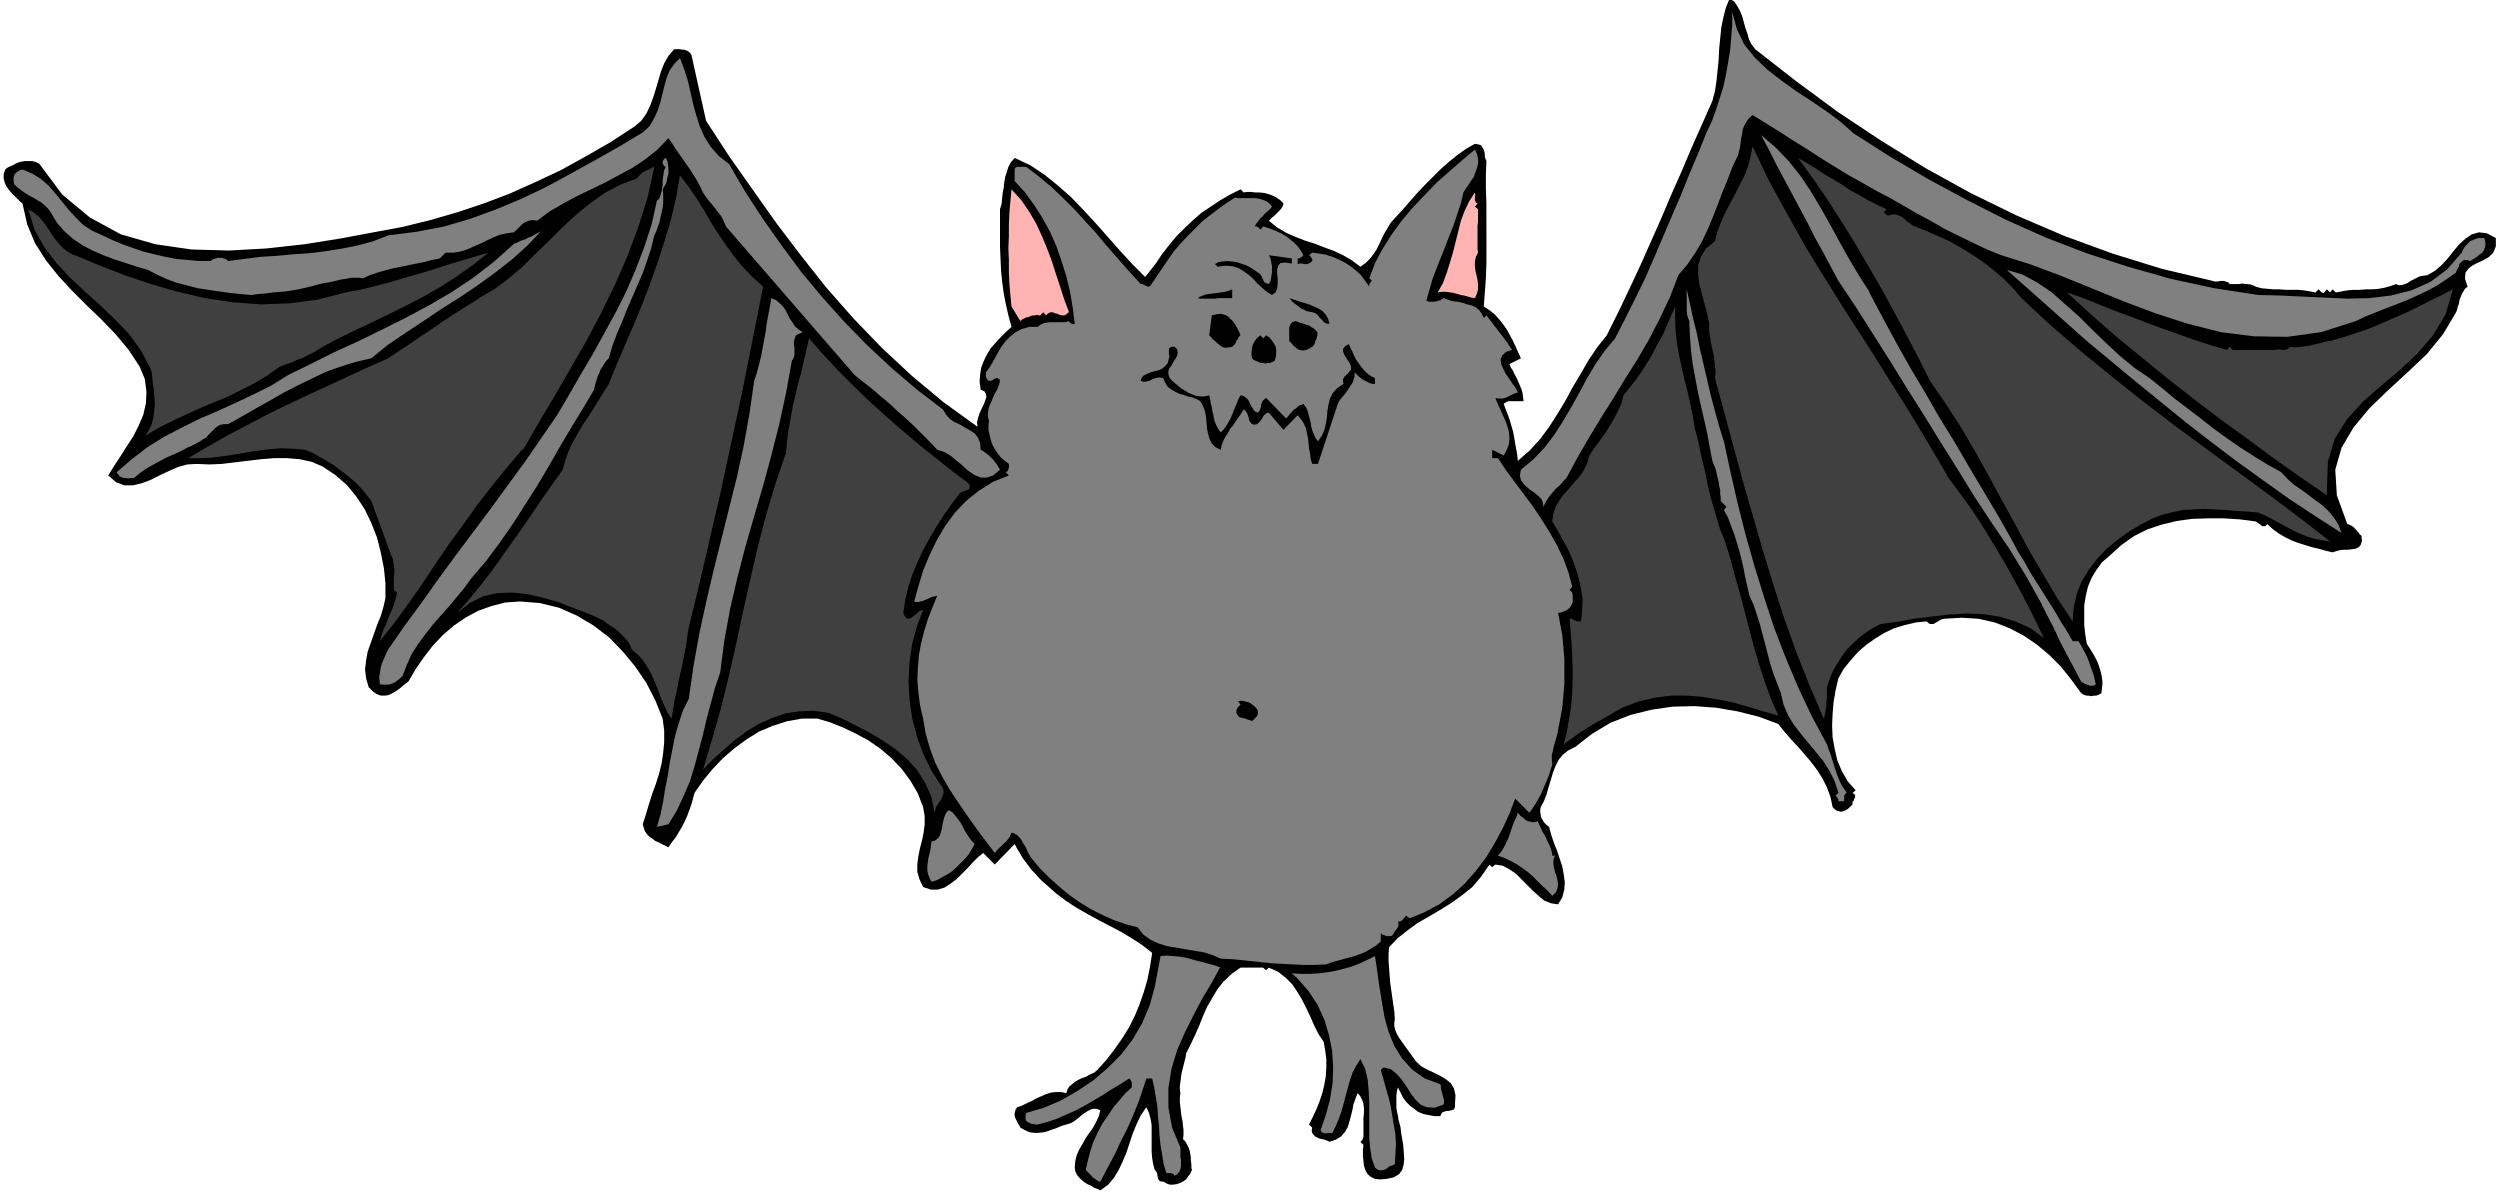
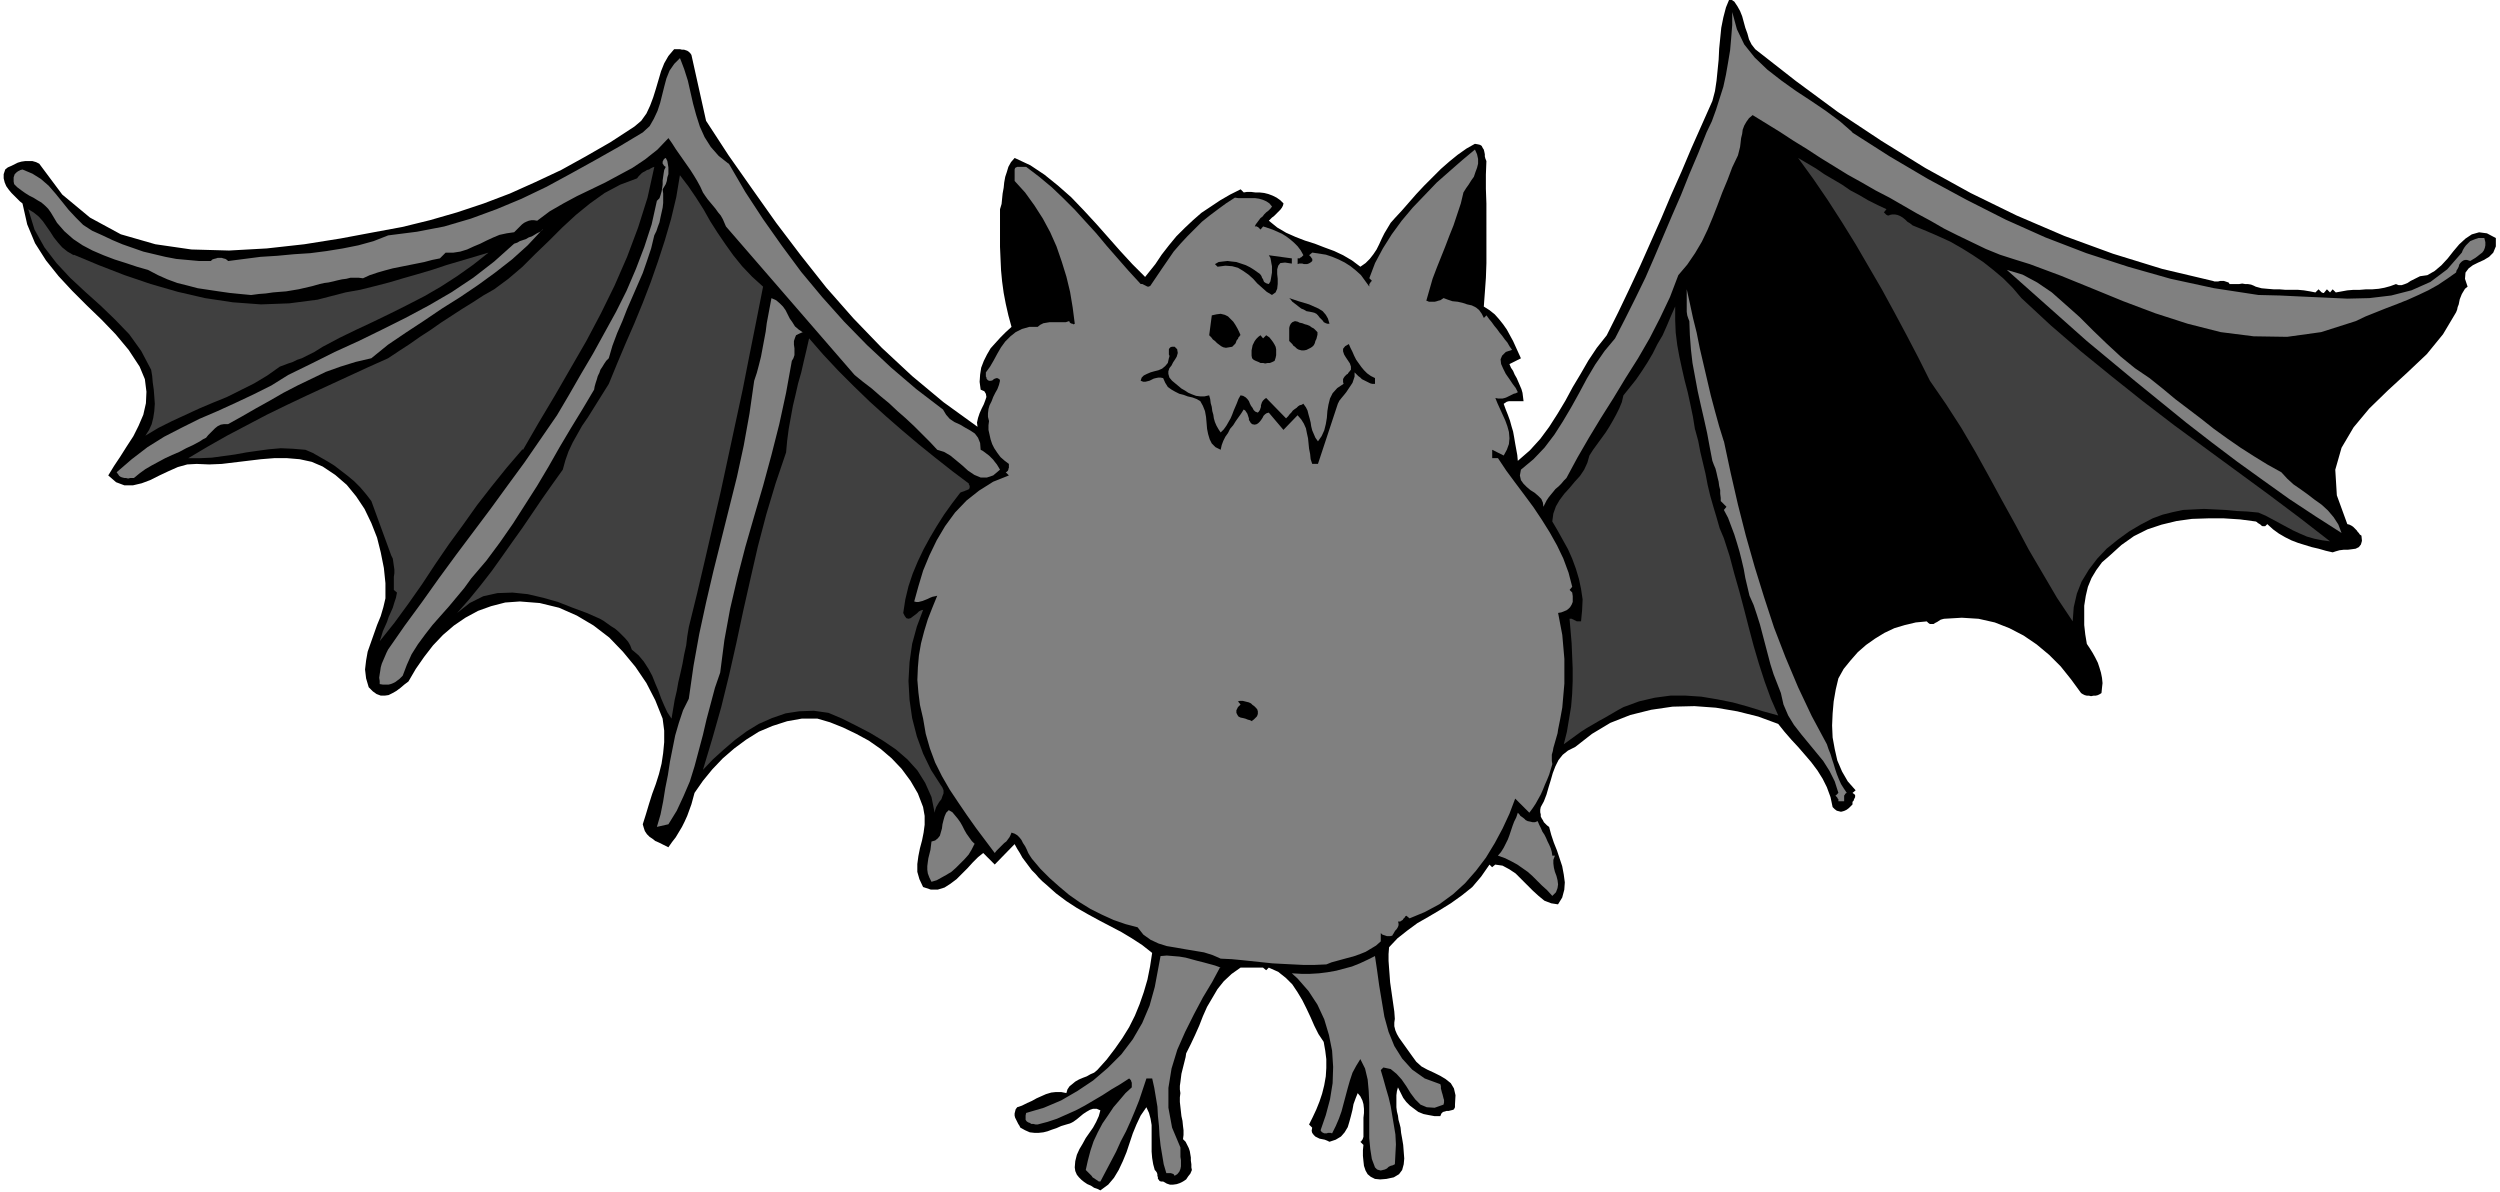
<svg xmlns="http://www.w3.org/2000/svg" width="637.333" height="304" fill-rule="evenodd" stroke-linecap="round" preserveAspectRatio="none" viewBox="0 0 4780 2280">
  <style>.pen1{stroke:none}.brush2{fill:#000}.brush3{fill:gray}.brush4{fill:#404040}</style>
  <path fill-rule="nonzero" d="m2189 529-24-24-23-25-23-26-23-26-24-26-24-25-25-22-26-21-27-18-30-14-7 8-5 9-3 10-3 9-2 11-1 10-2 11-1 10-1 10-3 10v72l1 23 1 22 2 21 3 22 4 21 5 22 6 22-11 10-10 10-10 11-9 10-7 12-6 12-5 13-2 13-1 14 2 15 7 3 3 5 1 6-2 6-3 8-4 8-4 9-3 9-2 9 1 8-65-47-60-50-58-54-54-56-52-59-49-62-47-62-46-65-45-64-43-66-28-126-2-3-3-3-3-2-3-1-3-1h-4l-4-1h-11l-11 13-8 14-6 15-5 17-5 17-5 16-6 16-7 15-10 14-13 11-46 30-47 27-47 26-49 23-49 22-50 19-51 17-52 15-53 13-54 10-64 12-69 11-72 8-72 4-72-2-69-10-66-19-59-32-53-44-44-59-6-3-7-2H48l-7 1-7 2-6 3-6 3-7 3-5 4-3 9v8l2 8 3 7 5 7 5 6 5 5 6 6 5 5 5 4 9 40 15 36 21 33 24 30 26 28 28 28 28 27 27 28 25 30 21 32 10 24 3 24-1 22-5 22-9 21-10 20-13 20-12 19-12 18-11 18 15 13 16 6h16l17-4 16-6 18-9 17-8 18-8 18-5 18-1 24 1 24-1 25-3 25-3 25-3 25-2h25l24 2 23 5 21 9 24 16 22 19 18 22 16 24 13 27 11 28 7 28 6 30 3 29v29l-4 17-5 17-7 17-6 17-6 17-6 17-3 17-2 17 2 17 5 17 8 8 7 5 8 3h8l7-1 8-4 7-4 8-6 7-6 8-6 14-24 16-23 17-22 19-20 21-18 22-15 24-13 25-9 27-7 28-2 38 3 37 9 34 15 32 19 30 23 26 27 24 29 21 31 17 33 14 35 3 23v22l-2 21-3 20-5 20-6 19-7 19-6 19-6 20-6 19 2 7 2 6 4 6 5 5 6 4 5 4 7 3 6 3 6 3 6 3 7-10 7-9 6-10 6-10 5-10 5-11 4-11 4-11 3-11 3-11 16-23 18-22 20-21 22-19 23-17 24-15 26-11 28-9 28-5h30l24 7 25 10 25 12 24 13 23 16 21 18 19 20 17 23 14 24 10 26 3 17v17l-2 15-3 15-4 15-3 15-2 15v15l4 14 7 15 15 5h13l13-4 11-7 12-9 10-10 11-11 10-11 10-10 10-8 22 22 38-39 5 9 5 8 5 9 6 8 6 8 6 8 7 7 6 7 7 7 7 6 19 17 20 15 20 13 21 12 22 12 21 11 21 11 20 12 20 13 19 15-4 26-5 25-7 24-8 23-9 22-11 22-13 21-14 20-16 21-18 20-6 5-7 3-7 4-8 3-7 3-7 4-6 5-5 4-4 6-2 7-10-2h-10l-9 1-10 3-9 4-9 4-9 5-9 4-10 5-9 3-3 4-1 4-1 4v4l1 4 2 4 2 4 2 4 2 3 2 4 9 5 9 4 9 1h8l9-1 8-2 8-3 9-3 9-4 10-3 7-2 6-3 7-5 6-5 6-5 6-4 7-4 6-2h7l7 3-3 11-5 11-6 11-7 10-7 10-6 11-6 10-5 11-3 12-1 12 1 7 3 7 4 5 5 5 5 4 6 4 7 3 6 4 6 2 6 3 15-11 11-13 9-15 8-17 7-17 6-18 6-18 7-17 8-17 11-16 5 11 3 11 2 12v51l1 12 2 12 3 11 2 2 2 3 1 3v3l1 3v3l2 2 1 2 3 1h4l7 4 6 2h6l7-1 6-2 6-3 6-4 4-6 4-5 3-7-1-5v-6l-1-7v-6l-1-6-1-6-2-6-3-6-3-6-5-5 1-8v-9l-1-8-1-10-2-9-1-9-1-9-1-9v-9l1-8-1-7v-7l1-7 1-8 1-8 2-8 2-8 2-8 2-8 1-7 9-18 8-17 8-18 7-18 8-18 10-17 10-17 12-15 15-14 17-12h43l6 5 5-5 18 8 15 12 12 12 10 15 9 15 8 16 8 17 7 16 8 16 10 15 3 17 2 16v17l-1 16-3 17-4 16-5 15-6 15-7 15-7 14 6 6-1 6 1 4 3 4 3 3 4 2 4 2 5 1 5 1 5 2 4 2 12-4 10-6 7-8 6-10 3-10 3-11 3-12 2-11 4-11 4-10 5 6 4 8 2 7 1 9v8l-1 9v37l-1 2v1l-1 2-1 1-1 2-2 1 6 6-1 10v11l1 10 1 9 3 9 4 7 6 5 8 4 10 1 12-1 14-3 10-6 6-8 3-11 1-11-1-13-1-13-2-12-2-11-1-10-2-8-2-7-1-8-2-8-1-8v-23l1-8 2-7 5 10 5 10 6 8 7 7 8 6 8 6 10 4 10 2 11 2h11l2-5 3-3 4-1 3-1h4l4-1 4-1 2-1 2-4v-5l1-18-3-13-6-10-10-8-10-6-12-6-13-6-11-6-10-9-8-11-5-7-5-7-5-7-5-7-5-7-4-7-3-7-2-8v-7l1-7-1-14-2-14-2-14-2-14-2-14-1-14-1-13-1-14v-13l1-13 16-17 19-15 19-14 21-12 22-13 21-13 21-15 20-16 17-20 16-23 5 5 6-5 14 2 13 7 12 8 11 11 11 11 11 11 11 10 11 9 13 5 13 2 8-13 4-15 1-14-2-15-3-16-5-15-5-15-6-15-5-15-4-15-4-3-3-3-3-3-2-4-2-3-2-4v-4l-1-4v-5l1-5 6-11 5-13 4-14 4-13 4-14 5-13 6-12 8-10 10-8 14-7 32-25 35-21 38-15 40-10 41-6 42-1 41 3 41 7 40 10 38 14 12 15 13 15 13 14 13 15 12 14 12 16 10 16 8 16 7 19 4 19 4 4 4 3 4 1 4 1 4-1 3-1 4-2 4-3 3-3 4-4v-5l2-2 1-3 1-2 1-2v-4l-2-2-3-2 6-5-15-17-11-19-9-21-5-22-4-22-1-23 1-23 2-23 4-23 5-21 10-18 13-16 14-16 16-14 17-12 18-11 19-9 20-6 21-5 21-2 3 3 3 2h7l3-2 4-2 3-2 3-2 3-1 4-1 34-2 32 2 31 7 28 11 27 14 25 17 24 20 22 22 20 25 19 26 3 2 4 2 4 1h4l4 1 5-1h4l4-1 4-2 3-2 1-10 1-9-1-10-2-10-3-10-3-9-5-10-5-9-5-8-6-9-3-18-2-18v-37l3-19 4-17 7-17 9-15 11-15 15-13 22-20 24-17 26-13 27-9 29-7 29-4 31-1h30l31 2 30 4 2 1 2 2 2 1 3 2 2 2 2 1h5l2-2 2-2 11 10 11 8 12 7 12 6 13 5 13 4 13 4 13 3 14 4 13 3 6-2 7-2 8-1h8l8-1 7-1 6-3 4-5 2-7-1-10-3-2-2-3-2-2-2-3-2-2-3-3-2-2-3-2-4-2-4-1-20-55-3-49 12-42 23-39 30-36 36-35 37-34 37-35 31-38 25-42 2-5 1-5 2-5 1-5 1-5 2-5 2-5 3-5 3-5 5-4-5-15 1-12 6-8 8-6 10-5 11-5 10-6 8-8 5-12v-16l-17-9-15-2-14 4-12 8-12 11-11 13-11 14-12 13-13 11-14 8-7 1-7 1-6 3-6 3-6 3-6 4-5 2-6 2h-6l-5-2-11 4-11 3-11 2-12 1h-12l-12 1h-12l-12 1-11 2-11 2-6-6-5 6-6-6-5 6-1 1h-2l-1-1h-1l-1-1-1-1-1-1-1-1-1-1-1-1-6 6-10-2-12-2-11-1h-24l-12-1h-11l-12-1-11-1-11-3-4-2-5-2-6-1h-5l-6-1-6 1h-18l-2-3-3-1-3-1-3-1h-7l-4 1h-7l-3-1-97-23-94-29-93-34-91-39-88-43-87-48-84-52-83-55-80-59-78-61-7-9-5-10-3-11-4-11-3-11-3-11-4-10-5-9-6-9-9-6-7 17-5 19-4 20-2 20-2 20-1 21-2 20-2 20-3 20-5 19-20 45-20 45-19 45-20 45-19 45-20 45-20 45-21 45-21 44-22 44-19 24-16 24-15 26-15 25-14 26-15 25-16 25-17 23-20 22-23 20-1-11-2-11-2-11-2-12-2-11-3-10-3-11-4-11-4-10-4-11 3-2 3-2 4-1h28l-1-8-1-8-2-7-3-7-3-7-3-7-4-7-3-7-4-6-3-7 22-11-5-11-5-11-5-11-6-11-6-11-7-10-8-10-8-9-10-8-11-7 2-27 2-28 1-28V389l-1-28v-27l1-26-2-5-1-4v-4l-1-5-1-4-2-3-2-4-3-2-4-1-6-1-16 9-17 12-16 13-16 14-16 16-16 16-15 16-14 16-14 16-13 14-8 9-6 10-6 10-5 10-5 11-5 10-6 9-7 9-8 8-10 7-16-12-17-10-17-8-19-7-18-7-19-6-18-7-18-8-17-10-16-13 3-3 3-3 4-3 3-3 3-3 3-3 3-3 3-4 2-4 1-4-6-6-7-5-8-4-8-3-8-2-9-1h-8l-8-1h-8l-6 1-6-6-20 10-19 11-18 12-18 12-16 14-16 15-16 16-14 17-14 18-12 18-20 25z" class="pen1 brush2" />
  <path fill-rule="nonzero" d="m2198 547-1 1h-3l-2-1-2-1-2-1-2-1-2-1h-3l-23-25-21-24-21-24-20-24-21-23-20-22-22-22-22-21-24-20-25-19h-17l-2 1-2 1-1 3v22l20 22 18 25 16 25 14 26 12 27 10 29 9 29 7 29 5 30 4 31-2 1h-1l-1-1h-2l-1-1h-1l-1-1-1-1v-1l-1-1-6 2h-31l-6 1-6 1-6 3-5 4h-16l-14 4-12 6-10 8-10 10-8 11-7 12-7 13-7 12-8 11v8l1 1v2l1 2 1 1 1 1 2 1h4l3-1 2-2 2-1 3-1h2l2 1 2 1 1 3-2 8-3 8-4 7-4 8-3 8-4 8-2 7-1 8v7l2 8-1 8v9l2 9 2 9 3 9 4 8 6 9 6 8 8 7 8 6v8l-1 1v2l-1 2-1 1-1 1-2 1 6 6-30 12-27 17-24 19-22 23-19 26-16 27-14 29-12 29-9 30-8 29 4 1h4l4-1 4-1 5-2 5-2 4-2 5-2 5-1 4-1-9 22-9 23-7 23-6 23-4 23-2 23-1 24 2 24 3 24 6 26 5 29 8 28 10 27 13 26 15 26 16 24 17 25 17 24 18 24 18 24 3-4 4-4 3-3 4-4 4-4 4-3 3-4 3-4 2-4 2-5 6 2 5 3 4 4 4 5 3 6 4 6 3 6 3 7 3 5 4 6 16 19 18 18 18 16 19 16 20 14 21 13 22 11 22 10 23 8 23 6 11 14 14 10 15 7 16 5 18 3 17 3 18 3 18 3 16 5 16 7 21 1 21 2 19 2 19 2 19 2 19 1 20 1 20 1h21l23-1 10-4 11-3 11-3 11-3 11-3 11-4 10-4 10-6 10-6 9-8v-17l-2-2-1-1-3-2 2 3 2 2 3 2 2 2 3 1 3 1 3 1h6l4-1 1-2 2-3 1-2 2-3 2-2 2-3 1-2 1-3v-3l-1-4h4l2-1 1-1 2-1 1-2 1-1 2-2 1-2 2-1 6 5 29-12 28-15 26-19 23-21 21-24 19-25 17-28 15-28 13-28 11-29 27 27 6-8 6-9 5-9 5-9 4-9 4-10 4-9 4-10 3-10 3-10-1-6v-12l2-7 1-6 2-7 2-7 2-7 2-7 1-7 4-20 4-22 2-23 2-23v-47l-2-23-2-23-4-21-4-21 6-1 5-2 5-2 4-3 3-3 3-5 2-5v-11l-1-7-5-5 5-6-7-27-10-27-12-25-14-25-15-24-16-24-17-23-18-24-17-23-16-24h-11v-16l22 11 6-11 4-11 1-11-1-12-3-11-4-11-5-11-5-11-5-11-4-10 5 1h9l4-1 5-2 4-2 4-2 4-2 4-1 4-2-4-8-6-8-6-9-7-10-5-10-4-9-1-9 3-7 7-7 12-4-5-7-4-7-5-6-5-7-5-6-5-7-5-6-5-7-5-6-5-7-5 5-4-8-5-7-6-5-8-4-9-2-9-3-9-2-10-1-9-3-8-3-3 2-3 2-4 1-3 1-4 1h-11l-2-1-3-1 6-21 6-21 8-21 8-20 8-20 8-21 8-20 7-21 7-21 5-21 5-8 5-7 5-8 5-7 3-9 3-8 2-8v-9l-2-9-4-9-24 20-24 21-25 22-23 24-23 24-21 25-19 26-17 27-15 28-11 29 5 5-1 1-1 1-1 1v1l-1 1-1 1v5l-8-11-8-11-10-9-10-8-11-7-12-6-12-5-12-4-13-2-13-2-6 5 1 1 1 1 1 1 1 1v1l1 1 1 1v4l-2 2-3 2-2 1-3 1h-6l-3-1h-6l-3 1v-11h4l1-1 1-1h1l1-1 1-1 1-1 1-1-5-9-6-8-7-7-7-6-8-6-8-5-9-4-9-4-9-3-9-3-5 6-1-1-1-1-1-1-1-1-1-1h-1l-1-1h-4l2-4 3-4 3-4 3-4 4-3 3-4 4-4 4-3 4-4 3-4-5-6-6-4-7-3-7-2-7-1h-32l-7-1-17 11-15 11-16 12-15 12-14 14-14 14-13 14-13 15-11 16-11 16-23 34z" class="pen1 brush3" />
  <path fill-rule="nonzero" d="m3541 253 72 46 73 43 74 40 75 38 76 34 78 30 80 26 81 23 83 18 85 13 41 1 42 2 44 2 43 2 42-1 42-5 39-10 36-16 32-24 28-32 2-5 3-5 3-4 4-4 4-4 5-2 5-2 6-2h11l2 8v6l-1 5-2 5-3 4-4 3-5 4-4 3-5 3-5 3-6-2h-4l-3 1-3 2-3 3-2 3-1 4-2 4-2 3-1 4-17 12-18 12-18 10-19 9-20 9-20 8-21 8-20 8-20 8-19 9-66 21-65 9-64-1-63-8-63-16-62-20-61-23-61-25-59-24-59-22-29-9-28-9-27-11-27-13-27-13-26-13-26-15-26-14-26-15-26-15-27-14-26-15-27-15-26-16-26-16-26-17-26-16-26-17-26-16-26-16-7 6-5 7-4 7-3 8-1 8-2 8-1 9-1 8-2 8-2 8-11 23-9 24-10 24-9 24-9 23-10 24-11 23-13 22-15 22-17 20-16 42-19 40-20 39-22 38-24 38-23 38-24 38-23 38-22 38-21 39-5 5-5 6-5 5-6 5-4 5-5 6-4 5-4 6-3 6-3 6-1-8-3-7-6-6-7-6-8-5-7-6-6-6-5-7-2-9 2-11 24-20 21-22 19-25 16-25 16-27 15-27 15-28 16-27 18-26 20-24 20-39 19-38 19-39 17-39 17-40 17-40 17-39 16-40 17-40 16-40 10-21 8-22 7-22 7-22 5-23 4-23 4-24 2-23 2-25V23l9 33 14 29 20 25 24 23 27 21 28 20 29 19 28 19 27 20 24 21zm-2148 59 32 55 34 52 36 51 37 50 40 48 42 47 44 45 46 43 48 41 51 39 6 10 7 8 9 6 11 5 10 6 9 5 9 6 6 8 4 10 1 13 4 2 4 3 4 3 4 3 4 4 4 4 3 4 4 5 3 5 3 5-13 11-12 4h-12l-12-5-12-8-11-10-12-10-11-9-12-7-13-4-14-15-15-15-15-15-16-15-16-14-16-15-17-14-16-14-17-13-16-13-246-284-3-7-3-7-4-7-5-6-5-7-5-6-5-6-5-6-5-7-4-6-5-11-6-11-6-10-7-11-7-10-7-10-7-10-7-10-7-11-7-10-21 22-24 19-24 16-26 14-26 14-27 13-27 13-26 14-26 15-24 18-6-1h-5l-5 1-5 2-4 2-4 3-4 4-4 4-3 3-4 4-14 2-14 3-12 5-13 6-12 6-12 5-13 6-13 4-13 2h-15l-11 11-15 3-15 4-15 3-15 3-15 3-15 3-15 4-14 4-15 5-13 6-8-1h-16l-8 2-8 1-9 2-8 2-9 2-8 1-9 2-14 4-13 3-13 3-12 2-12 2-13 1-12 1-14 2-13 1-15 2-21-2-20-2-21-3-20-3-20-3-19-5-20-5-19-7-18-8-19-10-21-6-21-7-22-7-21-8-21-9-19-10-18-12-17-15-14-16-12-20-5-7-6-6-7-6-7-4-8-5-8-4-8-5-7-5-8-6-6-6-1-5v-8l1-3 1-3 2-2 2-2 3-2 4-2 4-1 19 8 16 10 15 13 13 15 13 16 12 15 14 15 14 14 17 11 20 9 19 9 19 8 20 7 20 7 21 5 21 5 21 4 22 2 22 2h22l3-3 3-1 4-1 3-1h8l3 1 4 1 3 2 2 2 31-4 31-4 32-2 32-3 31-2 31-4 31-5 30-6 29-8 28-11 55-7 52-10 51-15 49-18 48-20 48-23 46-25 47-26 46-26 45-27 13-12 8-14 7-15 5-15 4-16 4-16 4-15 6-15 9-13 11-11 8 21 7 22 5 22 5 22 6 22 7 22 9 20 12 19 15 17 19 15z" class="pen1 brush3" />
-   <path fill-rule="nonzero" d="m3574 559 26 49 26 48 27 48 28 47 27 47 29 47 28 48 28 47 28 47 27 48 10 19 12 19 11 20 12 19 12 19 12 19 12 19 11 19 12 19 11 19h11l5 8 4 8 4 7 4 8 3 8 3 9 3 8 3 9 2 8 2 9-2 2-3 1h-6l-3-1-3-1-3-1-3-2-2-1-3-2-13-25-14-26-13-25-12-26-13-25-13-26-14-25-14-25-15-24-15-25-34-50-33-50-32-52-32-51-32-52-33-52-32-52-33-52-33-52-34-51-15-28-15-28-15-27-14-28-15-28-15-28-15-28-15-28-14-28-15-28 28 24 25 26 23 29 20 30 19 32 18 32 18 33 18 32 19 32 20 31z" class="pen1 brush3" />
-   <path fill-rule="nonzero" d="m3722 909 23 31 22 30 20 30 19 31 18 30 18 31 17 31 17 32 16 32 16 33-26-19-29-13-30-9-32-5-32-1-33 2-34 4-33 4-32 6-31 4-14 7-14 9-13 10-12 11-12 12-10 14-9 14-8 14-6 15-5 15v22l-1 6v7l-1 6-1 7-1 6-2 6-27-63-25-63-23-64-21-65-20-65-19-66-19-66-18-66-18-67-18-66 1-8v-8l-1-8-1-9-1-9-2-9-2-9-2-9-1-9-2-9v-18l-4-19-5-18-5-19-5-19-2-18v-18l5-16 10-16 17-14 5-19 7-18 8-18 9-17 9-17 9-18 9-17 7-18 5-19 4-20 31 65 35 64 36 64 38 62 39 62 40 62 39 62 39 62 38 63 37 63z" class="pen1 brush4" />
-   <path fill-rule="nonzero" d="m1267 362 1 8v18l-1 9-2 9-2 9-2 10-3 8-3 9-4 8-6 25-8 24-8 23-10 23-10 23-10 23-9 23-10 23-9 24-7 24-5 5-4 6-3 5-4 6-2 6-3 6-2 7-2 6-2 7-1 6-22 37-22 36-22 37-21 37-22 37-23 36-23 36-25 36-26 35-29 34-13 18-15 18-15 18-16 18-15 17-14 18-14 19-12 19-9 20-8 21-3 3-3 3-4 3-4 3-4 2-5 2-4 1h-11l-6-1v-6l-1-6 1-7 1-6 1-7 2-7 3-7 3-7 3-7 3-6 32-46 33-45 32-45 33-45 33-44 33-44 32-44 33-45 31-45 31-45 23-39 23-40 23-39 22-40 22-40 20-40 18-42 16-42 14-43 10-45 5-5 2-6 2-7 1-6 1-7v-8l1-7 1-7 1-6 3-6-2-1-2-2-1-2-1-1v-4l1-2 1-2 2-2 2-1 3 6 1 6 1 6v13l-2 6-1 7-2 6-3 5-3 5z" class="pen1 brush3" />
+   <path fill-rule="nonzero" d="m1267 362 1 8v18l-1 9-2 9-2 9-2 10-3 8-3 9-4 8-6 25-8 24-8 23-10 23-10 23-10 23-9 23-10 23-9 24-7 24-5 5-4 6-3 5-4 6-2 6-3 6-2 7-2 6-2 7-1 6-22 37-22 36-22 37-21 37-22 37-23 36-23 36-25 36-26 35-29 34-13 18-15 18-15 18-16 18-15 17-14 18-14 19-12 19-9 20-8 21-3 3-3 3-4 3-4 3-4 2-5 2-4 1h-11l-6-1v-6l-1-6 1-7 1-6 1-7 2-7 3-7 3-7 3-7 3-6 32-46 33-45 32-45 33-45 33-44 33-44 32-44 33-45 31-45 31-45 23-39 23-40 23-39 22-40 22-40 20-40 18-42 16-42 14-43 10-45 5-5 2-6 2-7 1-6 1-7v-8l1-7 1-7 1-6 3-6-2-1-2-2-1-2-1-1v-4l1-2 1-2 2-2 2-1 3 6 1 6 1 6v13l-2 6-1 7-2 6-3 5-3 5" class="pen1 brush3" />
  <path fill-rule="nonzero" d="m3607 400-5 6 1 1 1 1 1 1 1 1 1 1h1l1 1h3l1-1 5-1h5l5 1 5 2 5 3 5 4 4 4 5 3 5 4 5 2 22 9 23 10 22 10 21 12 21 13 21 14 19 15 19 16 18 18 17 20 56 52 58 50 59 48 59 47 60 46 60 44 60 44 60 44 60 45 58 45-15-2-15-3-14-4-14-6-13-6-13-7-13-7-13-7-13-7-14-6-21-2-21-1-21-2-20-1-21-1-20 1-20 1-19 4-20 5-19 7-23 12-22 13-22 16-21 17-18 19-16 21-14 23-9 23-6 26-2 27-30-45-27-46-27-46-25-47-26-47-25-46-26-47-27-46-29-45-31-45-22-44-23-44-23-43-24-44-25-43-25-43-26-42-27-42-28-41-29-40 17 10 17 10 16 11 17 10 17 10 16 11 17 9 17 10 18 9 17 8zM999 859l-30 35-29 36-28 36-27 38-27 37-26 38-25 38-26 37-27 37-28 35 3-9 3-10 4-9 4-9 3-9 4-9 4-9 3-10 3-9 2-10-6-5v-25l1-7v-7l-1-7-1-7-1-7-3-6-38-104-10-13-11-13-12-12-12-10-13-10-13-10-13-8-14-8-14-8-14-6-24-2-23-1-23 2-22 3-21 3-22 4-22 3-22 3-22 1h-23l37-22 37-21 38-20 38-20 39-19 38-18 39-18 39-18 39-18 38-17 21-14 20-13 20-14 20-13 20-14 20-13 20-13 21-13 20-13 21-12 27-20 27-23 25-25 26-25 25-25 26-24 27-22 28-20 30-16 32-12 3-4 3-3 3-3 3-2 4-2 3-2 4-1 3-2 4-2 3-1-13 59-18 57-21 56-24 55-26 53-28 53-30 52-30 52-31 52-30 52zm460-311-13 66-13 65-13 66-14 65-14 65-14 65-15 65-15 65-15 64-16 65-3 18-2 17-4 18-3 17-4 18-4 17-3 17-4 17-3 18-3 18-8-12-6-13-6-14-5-14-6-14-6-15-7-13-9-14-10-12-13-11-3-8-4-7-6-7-6-6-6-6-7-6-8-5-7-5-7-5-7-4-25-11-27-10-28-11-28-8-30-7-29-3-29 1-27 6-26 13-24 19 23-26 22-27 21-27 20-28 19-27 20-28 19-28 19-28 19-27 20-28 5-18 6-17 8-17 9-16 9-16 11-16 10-16 10-16 10-16 10-16 16-39 16-38 17-39 16-39 15-39 14-40 13-40 12-41 10-42 7-42 16 21 15 22 14 22 13 23 14 22 15 22 15 21 17 21 19 20 21 19z" class="pen1 brush4" />
-   <path fill-rule="nonzero" d="m2043 597-4 4-4 2h-4l-5-1-4-2-5-1-4-2h-4l-5 2-4 4-5-6-6 6h-3l-3-1-4 1h-4l-4 1-4 2-5 1-4 2-4 2-3 3-17-28-2-21-2-22-1-23v-23l-1-22 1-23v-23l1-23 2-22 2-22 19 21 15 22 13 22 11 24 10 24 9 24 8 25 8 24 8 25 9 24zm782-208-5 6 6 5v24l-1 8v44l1 7-4 8-2 9v9l1 9 2 8 2 9 1 9v9l-2 8-4 9-7-1-7-2-7-2-6-1-7-2-7-2-7-1-7-1h-8l-8 1 10-18 7-19 6-19 6-20 5-20 5-20 5-20 7-19 9-19 11-17v2l1 3-1 2v7l1 3 1 2 1 1 3 1z" class="pen1" style="fill:#ffb3b3" />
  <path fill-rule="nonzero" d="m141 487 48 20 49 19 50 17 52 15 52 12 53 8 54 4 54-2 54-7 54-14 28-5 28-7 27-7 27-8 28-8 27-8 27-9 27-8 27-8 27-8-29 23-31 22-31 20-31 18-33 17-32 16-33 16-32 15-33 16-32 17-8 5-8 5-8 4-8 4-8 4-9 3-8 4-9 3-8 3-8 3-24 17-25 15-26 13-26 13-27 11-26 11-26 12-26 12-26 13-25 15 7-11 5-11 3-12 2-13 1-14-1-14-1-13-2-14-1-12-2-12-19-36-23-32-27-28-28-27-29-26-29-27-26-28-23-30-19-34-12-39 10 6 10 8 8 9 7 10 7 10 7 11 8 10 8 9 10 8 12 7z" class="pen1 brush4" />
  <path fill-rule="nonzero" d="m1037 439-28 30-30 27-32 25-33 24-34 23-35 22-34 23-35 23-34 23-32 26-30 7-29 9-28 10-27 13-27 13-27 14-26 15-27 15-26 15-27 15h-8l-6 1-6 3-5 4-4 4-4 4-5 5-4 5-6 3-6 4-13 7-13 6-13 7-14 6-13 6-13 7-13 7-12 7-11 8-11 9h-7l-4 1-4-1h-3l-4-1-3-1-3-2-2-3-3-4 29-25 30-23 32-20 33-17 34-17 35-15 35-16 34-16 34-17 32-20 45-22 44-22 46-21 45-22 44-22 45-24 43-25 42-28 40-31 38-34 6-2 5-3 6-2 6-2 5-3 6-2 5-3 5-3 6-3 5-4z" class="pen1 brush3" />
  <path fill-rule="nonzero" d="m2470 504-13-2-9 1-4 5-2 7v9l1 9v10l-1 9-3 7-7 5-10-6-9-8-9-8-8-9-9-8-10-7-10-6-11-3-13-1-15 2-5-5 7-4 8-1 9-1 8 1 9 1 9 3 9 3 8 4 8 5 7 5 3 2 2 2 2 3 1 3 2 3 1 3 1 2 3 2 2 1 4 1 3-5 1-5 1-6 1-6v-12l-1-5-1-6-1-5-3-5 44 6v11z" class="pen1 brush2" />
  <path fill-rule="nonzero" d="m4110 723 25 20 24 20 25 19 25 19 24 19 25 18 26 18 25 16 26 16 27 15 11 12 12 11 13 9 14 10 13 10 14 10 12 11 11 13 9 14 6 16-50-32-50-33-49-35-50-36-49-37-49-38-48-39-48-39-47-39-47-39-153-136 30 9 28 15 28 19 26 23 27 24 26 26 26 25 27 25 27 22 28 19z" class="pen1 brush3" />
-   <path fill-rule="nonzero" d="M2355 570h-25l-7 1h-28l-5-1 5-3 5-2 6-2 7-1 7-1 8-1 7-1 7-1 7-2 7-3v17z" class="pen1 brush2" />
  <path fill-rule="nonzero" d="m3296 843 13 61 14 61 15 59 17 60 18 58 19 58 22 57 24 57 26 55 29 54 3 9 4 10 3 10 3 9 3 10 3 9 4 10 4 9 5 8 6 9-2 1-1 1-1 2-1 1v11h-11v-4l-1-1-1-1v-1l-1-1-1-1-1-1h-1l6-6-7-22-10-20-12-19-14-17-14-17-14-17-14-18-11-18-9-21-5-22-7-18-7-18-6-19-5-19-5-19-5-19-5-19-6-19-6-18-8-18-4-17-4-17-3-17-4-17-4-16-5-17-5-16-6-16-6-16-8-15 5-6-11-11v-6l-1-8v-7l-2-8-1-8-2-8-2-9-2-8-3-7-3-8-5-26-5-27-6-27-6-26-6-27-5-27-5-27-3-26-2-27-1-27-2-5-2-6-1-7v-43l6 27 6 28 7 28 6 30 7 30 7 30 7 30 8 30 8 29 9 29z" class="pen1 brush3" />
-   <path fill-rule="nonzero" d="M4449 936v11l-51-35-51-36-50-37-51-37-50-38-50-39-49-40-49-40-48-42-48-44 31 11 30 12 30 12 30 11 31 12 30 11 31 11 31 11 31 10 31 9 5-6 6 6h82l3-1h6l3 1h6l3-1 2-1 3-2 2-2 6 1h8l7-1 8-1 8-1 7-2 9-2 8-2 7-2 8-1 25-7 24-8 24-8 24-10 23-10 23-10 23-11 23-12 23-11 23-12-14 48-24 40-30 35-34 32-36 30-34 30-30 33-24 38-13 44-2 53z" class="pen1 brush4" />
  <path fill-rule="nonzero" d="m1535 635-7 3-6 3-2 5-2 6v7l1 7v13l-2 6-3 5-11 61-13 60-15 59-16 59-17 58-17 59-15 58-14 60-11 60-8 62-10 29-8 30-8 30-7 30-8 30-8 30-9 29-12 28-13 28-16 26-22 5 7-24 5-25 4-25 5-25 4-26 5-25 5-25 7-24 8-24 11-22 9-63 11-61 13-60 14-60 15-60 15-60 15-60 13-60 11-61 9-63 5-15 4-15 4-16 3-16 3-16 3-16 2-16 3-16 3-16 3-16 9 4 7 6 6 6 5 7 4 8 4 8 5 7 5 8 7 6 9 6z" class="pen1 brush3" />
  <path fill-rule="nonzero" d="M2541 619h-3l-3-1-4-2-2-3-3-3-3-3-3-4-3-3-4-2-4-1-5-1-6-1-5-3-5-2-4-3-5-4-4-3-4-3-3-4-3-3 9 3 9 3 10 3 10 3 9 4 9 4 8 5 6 7 4 7 3 10z" class="pen1 brush2" />
  <path fill-rule="nonzero" d="m3241 821 6 22 4 21 5 21 5 21 4 21 5 21 6 21 6 20 6 21 8 19 11 34 9 34 10 35 9 34 9 35 9 34 10 34 11 34 12 33 14 32-29-8-29-9-29-8-30-6-30-5-30-2h-29l-30 4-30 7-30 11-11 6-12 7-12 7-11 6-12 7-12 7-11 7-11 8-11 8-11 8 6-24 4-24 4-24 2-24 1-25v-24l-1-24-1-24-2-24-2-23h4l2 1 2 1 2 1 2 1 2 1h8l2-21 1-21-3-20-4-19-6-20-7-19-8-18-10-18-10-18-10-17 2-15 5-14 7-12 9-12 10-11 10-12 10-11 8-12 6-13 4-14 7-11 8-11 8-11 8-11 7-11 7-12 6-11 6-12 5-12 3-13 12-15 12-15 11-16 11-17 10-17 9-18 10-17 8-18 8-19 8-18v26l1 24 3 24 4 22 5 23 5 22 6 23 5 23 5 24 4 25z" class="pen1 brush4" />
  <path fill-rule="nonzero" d="m2371 641-1 2-2 2-1 3-2 2-1 2-1 3-1 2-2 2-2 2-2 2-6 1-6 1-5-1-4-2-4-3-4-3-4-4-4-3-3-4-4-4 5-38 9-2 8-1 8 2 6 3 5 5 5 5 4 6 4 7 3 6 3 7zm148-6v5l-1 4-1 4-2 4-1 4-2 4-3 3-3 2-4 2-4 2-5 1h-4l-4-1-3-1-3-2-3-3-3-2-2-3-3-3-3-3v-25l1-4 2-4 3-3 5-2 5 1 4 2 5 1 5 2 4 1 5 2 4 3 4 2 4 4 4 4zm-98 6 6 4 4 5 3 4 3 5 2 4 1 5v11l-1 5-2 6-4 2-5 2h-4l-5 1-4-1h-5l-4-2-5-2-4-2-3-3-1-5v-10l1-5 1-5 2-4 2-4 3-4 4-4 4-3 5 6 6-6z" class="pen1 brush2" />
  <path fill-rule="nonzero" d="m1852 925 2 4v3l-1 3-2 1-2 1-3 1-2 1-3 1-3 1-2 1-16 21-15 21-14 22-13 22-12 22-11 23-10 24-8 24-6 25-4 26 3 6 3 4 4 1 4-1 4-3 4-3 4-3 4-4 4-2 4-1-12 32-9 33-5 35-2 36 2 36 5 35 9 35 12 33 15 31 18 28 4 6 2 5v6l-2 5-2 6-4 5-3 5-3 5-2 6-1 5-6-30-12-27-15-24-19-21-22-19-25-17-25-15-27-14-26-13-26-11-28-4-28 1-26 4-26 9-25 11-23 14-23 17-21 18-21 19-19 20 18-60 17-60 15-61 14-62 13-61 14-62 14-61 16-61 18-60 20-59 2-22 3-23 4-22 4-22 5-21 5-22 6-21 5-22 5-21 5-22 27 31 29 31 30 30 30 29 31 28 31 27 32 27 31 25 33 26 32 24z" class="pen1 brush4" />
  <path fill-rule="nonzero" d="M2629 723v11h-5l-4-1-4-2-4-2-4-2-4-2-3-3-4-3-3-3-4-4v8l-2 6-2 6-4 6-4 6-4 6-4 5-5 6-4 5-3 6-38 115h-11l-3-9-1-10-2-10-1-10-1-10-2-9-2-10-4-9-5-8-7-8-27 28-28-33-4 1-3 2-3 3-2 4-2 3-3 4-3 3-3 2-4 1-5-1-3-3-1-2-2-3v-3l-1-3-1-3-1-3-2-3-2-3-3-2-5 8-5 7-5 7-5 8-6 7-4 8-5 7-4 8-3 8-2 9-10-5-7-7-4-8-3-10-2-10-1-12-1-11-2-11-4-10-5-9-7-4-8-3-9-2-8-3-8-2-8-4-7-4-7-5-5-8-4-9-5-1h-4l-5 1-4 1-4 2-4 2-4 1-4 1h-4l-5-2 2-6 4-4 6-3 7-3 7-2 8-2 7-3 6-5 5-6 2-9 1-3v-2l-1-2v-10l1-2 2-2 3-1h5l1 1 1 1 1 1 1 1 1 1v1l1 6-2 7-3 5-4 6-3 6-4 5-2 6v5l2 7 5 6 6 5 6 5 6 5 7 4 6 4 7 3 8 3 8 1h8l9-2 2 7 1 8 2 7 1 8 2 7 1 7 2 7 3 7 4 7 4 6 6-6 5-7 4-7 4-7 3-7 3-8 3-7 3-7 3-8 4-7 5 1 5 3 3 3 3 4 2 5 2 4 3 4 2 4 3 3 5 2 2-2 2-3 1-3 1-3v-3l1-3 1-3 2-3 3-3 3-2 38 39 4-4 3-4 3-3 3-4 4-3 3-2 3-3 3-2 4-1 3-2 5 7 3 6 2 8 2 7 2 8 1 7 2 8 3 7 3 7 5 7 7-10 5-11 3-12 2-12 1-13 2-12 3-12 5-10 9-10 12-8-1-3v-6l1-2 2-3 2-2 2-2 2-1 1-2 1-1 4-5v-6l-2-6-4-6-4-6-3-5-2-6v-5l4-5 7-4 3 7 4 8 3 7 4 8 5 7 5 7 5 6 6 6 7 5 8 4zm-225 634 1 3v5l-1 3-1 2-2 2-2 2-2 2-2 1-1 2-4-2-4-1-5-2-4-1-5-1-4-2-2-3-2-4v-5l3-6 5-5-5-6 4-1h5l4 1 4 1 4 1 4 2 3 3 3 2 4 4 3 4z" class="pen1 brush2" />
  <path fill-rule="nonzero" d="m1863 1614-5 10-6 10-8 9-8 8-8 8-9 8-10 6-9 5-9 5-10 3-4-8-3-8-1-7v-7l1-8 1-7 2-8 2-8 1-8 1-8 7-2 5-4 4-5 2-7 2-7 1-8 2-8 2-7 3-7 5-5 7 4 5 6 5 6 5 7 4 7 4 8 4 7 5 7 5 7 6 6zm1077-44 3 7 3 6 3 7 4 6 3 6 3 7 3 6 3 7 2 7 1 7h5l-3 8v7l1 8 2 8 3 8 2 8 1 8-1 7-3 8-7 7-10-11-10-9-9-9-9-9-9-8-10-7-10-7-11-6-12-6-14-5 6-7 5-8 4-8 4-8 3-8 3-9 3-9 3-8 4-8 3-9 3 3 2 3 3 2 4 3 3 3 4 2 5 1 4 1h5l5-2zm-607 279-15 28-18 30-17 32-17 34-15 34-11 36-6 37v38l7 38 16 38v18l1 6v12l-1 5-2 5-4 5-5 3-1-1-1-2-2-1h-1l-2-1h-9l-5-17-3-18-3-18-2-19-1-18-2-19-1-18-3-18-3-18-4-18h-11l-7 21-7 21-8 20-8 19-9 20-10 19-9 20-10 19-10 19-10 19h-3l-3-2-3-2-3-2-3-2-2-3-3-3-2-2-3-3-3-3 4-18 5-19 6-18 8-17 9-17 11-16 10-15 12-14 11-13 12-11v-9l-1-2v-1l-1-2-1-1-2-2-17 11-17 10-17 11-17 10-17 10-17 9-18 8-18 8-18 6-19 5h-4l-4-1h-4l-3-2-3-1-3-2-2-3v-8l1-5 34-10 33-14 31-18 30-20 28-24 26-26 22-29 18-31 14-33 10-36 11-59 12-1 12 1 12 1 12 2 11 3 11 3 12 3 11 3 11 3 11 4zm421 224 1 4v4l1 4 1 4 1 3 1 4 1 4 1 3v5l-1 4-17 6-15-1-12-5-10-10-9-12-8-13-9-13-10-11-11-9-14-3-5 5 5 17 5 18 5 17 4 17 3 18 3 18 3 18 1 19-1 19-1 19-4 2-4 1-4 2-3 3-4 2-4 1-4 1-4-1-3-1-4-4-6-16-3-19-2-21v-68l-1-22-2-22-5-21-9-18-8 13-7 13-5 15-4 14-4 15-4 15-4 15-5 14-6 14-7 14-3-1h-5l-2 1h-5l-2-1-2-1-2-2-1-2 10-29 8-30 5-31 1-31-2-31-6-30-9-30-13-28-17-26-21-24-11-10 18 1h17l17-1 16-2 17-3 15-4 15-4 15-6 15-7 14-7 4 27 4 29 5 30 5 30 8 29 11 27 15 24 19 21 24 17 30 11z" class="pen1 brush3" />
</svg>